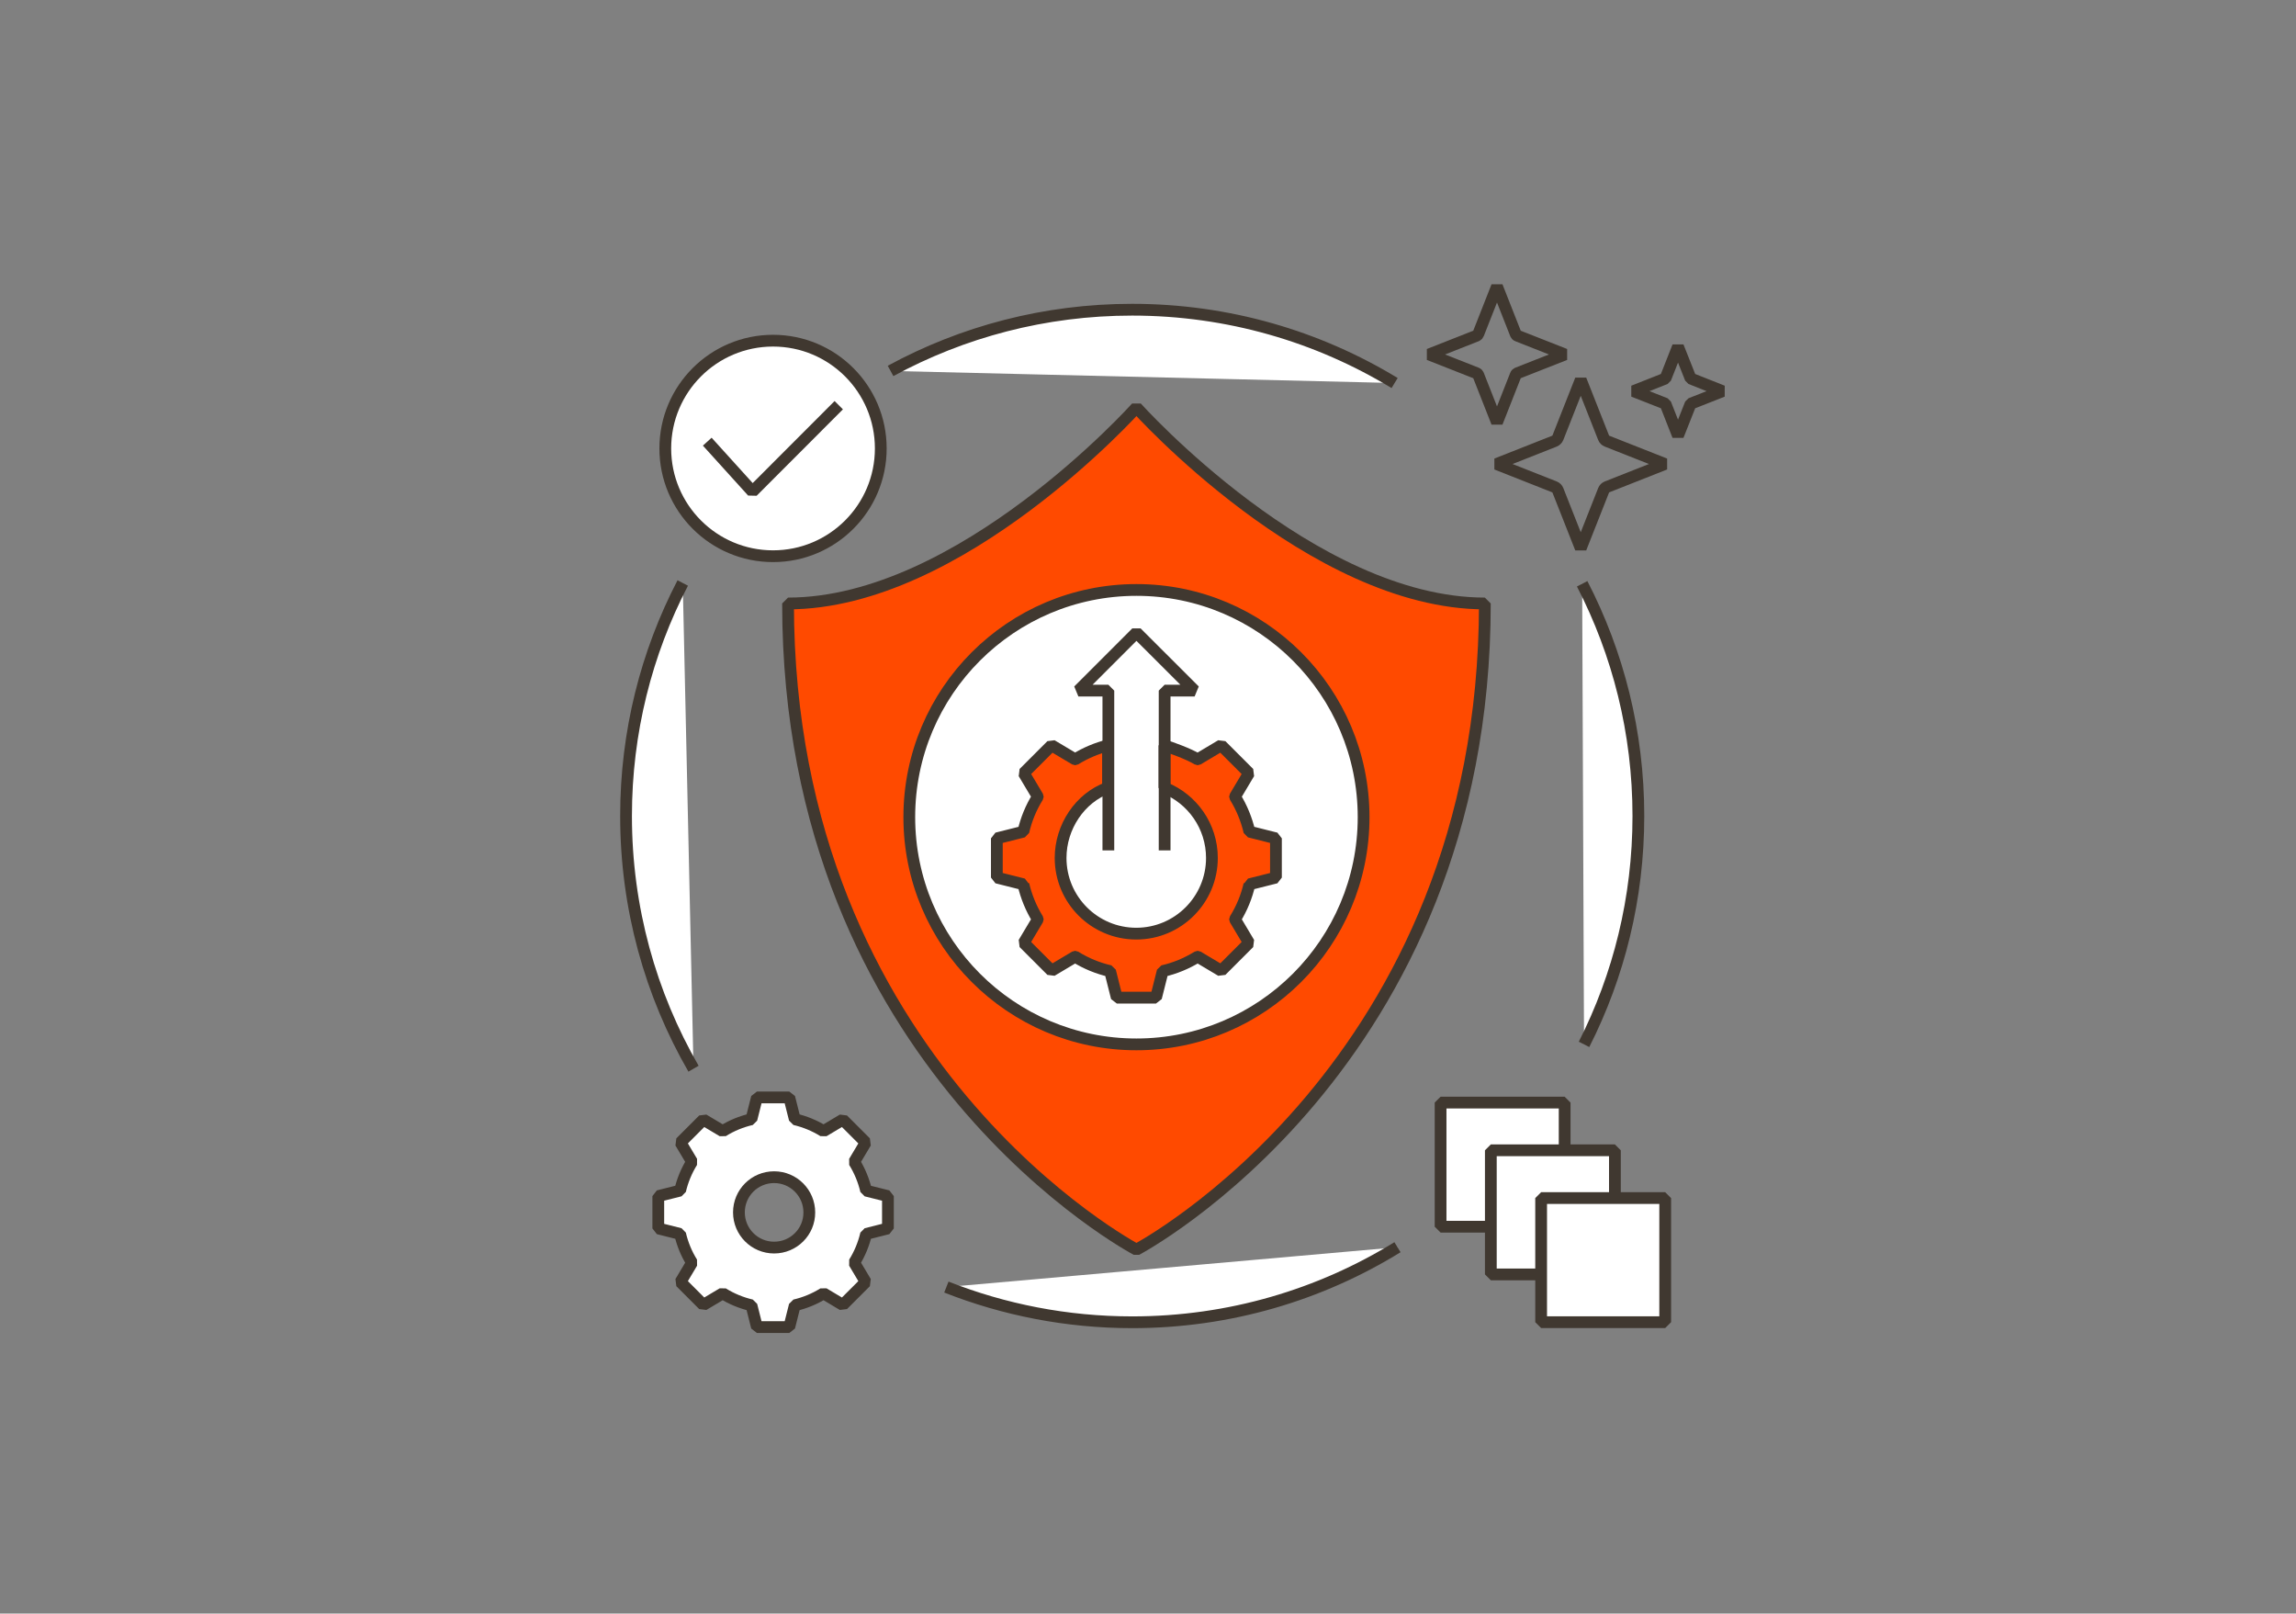
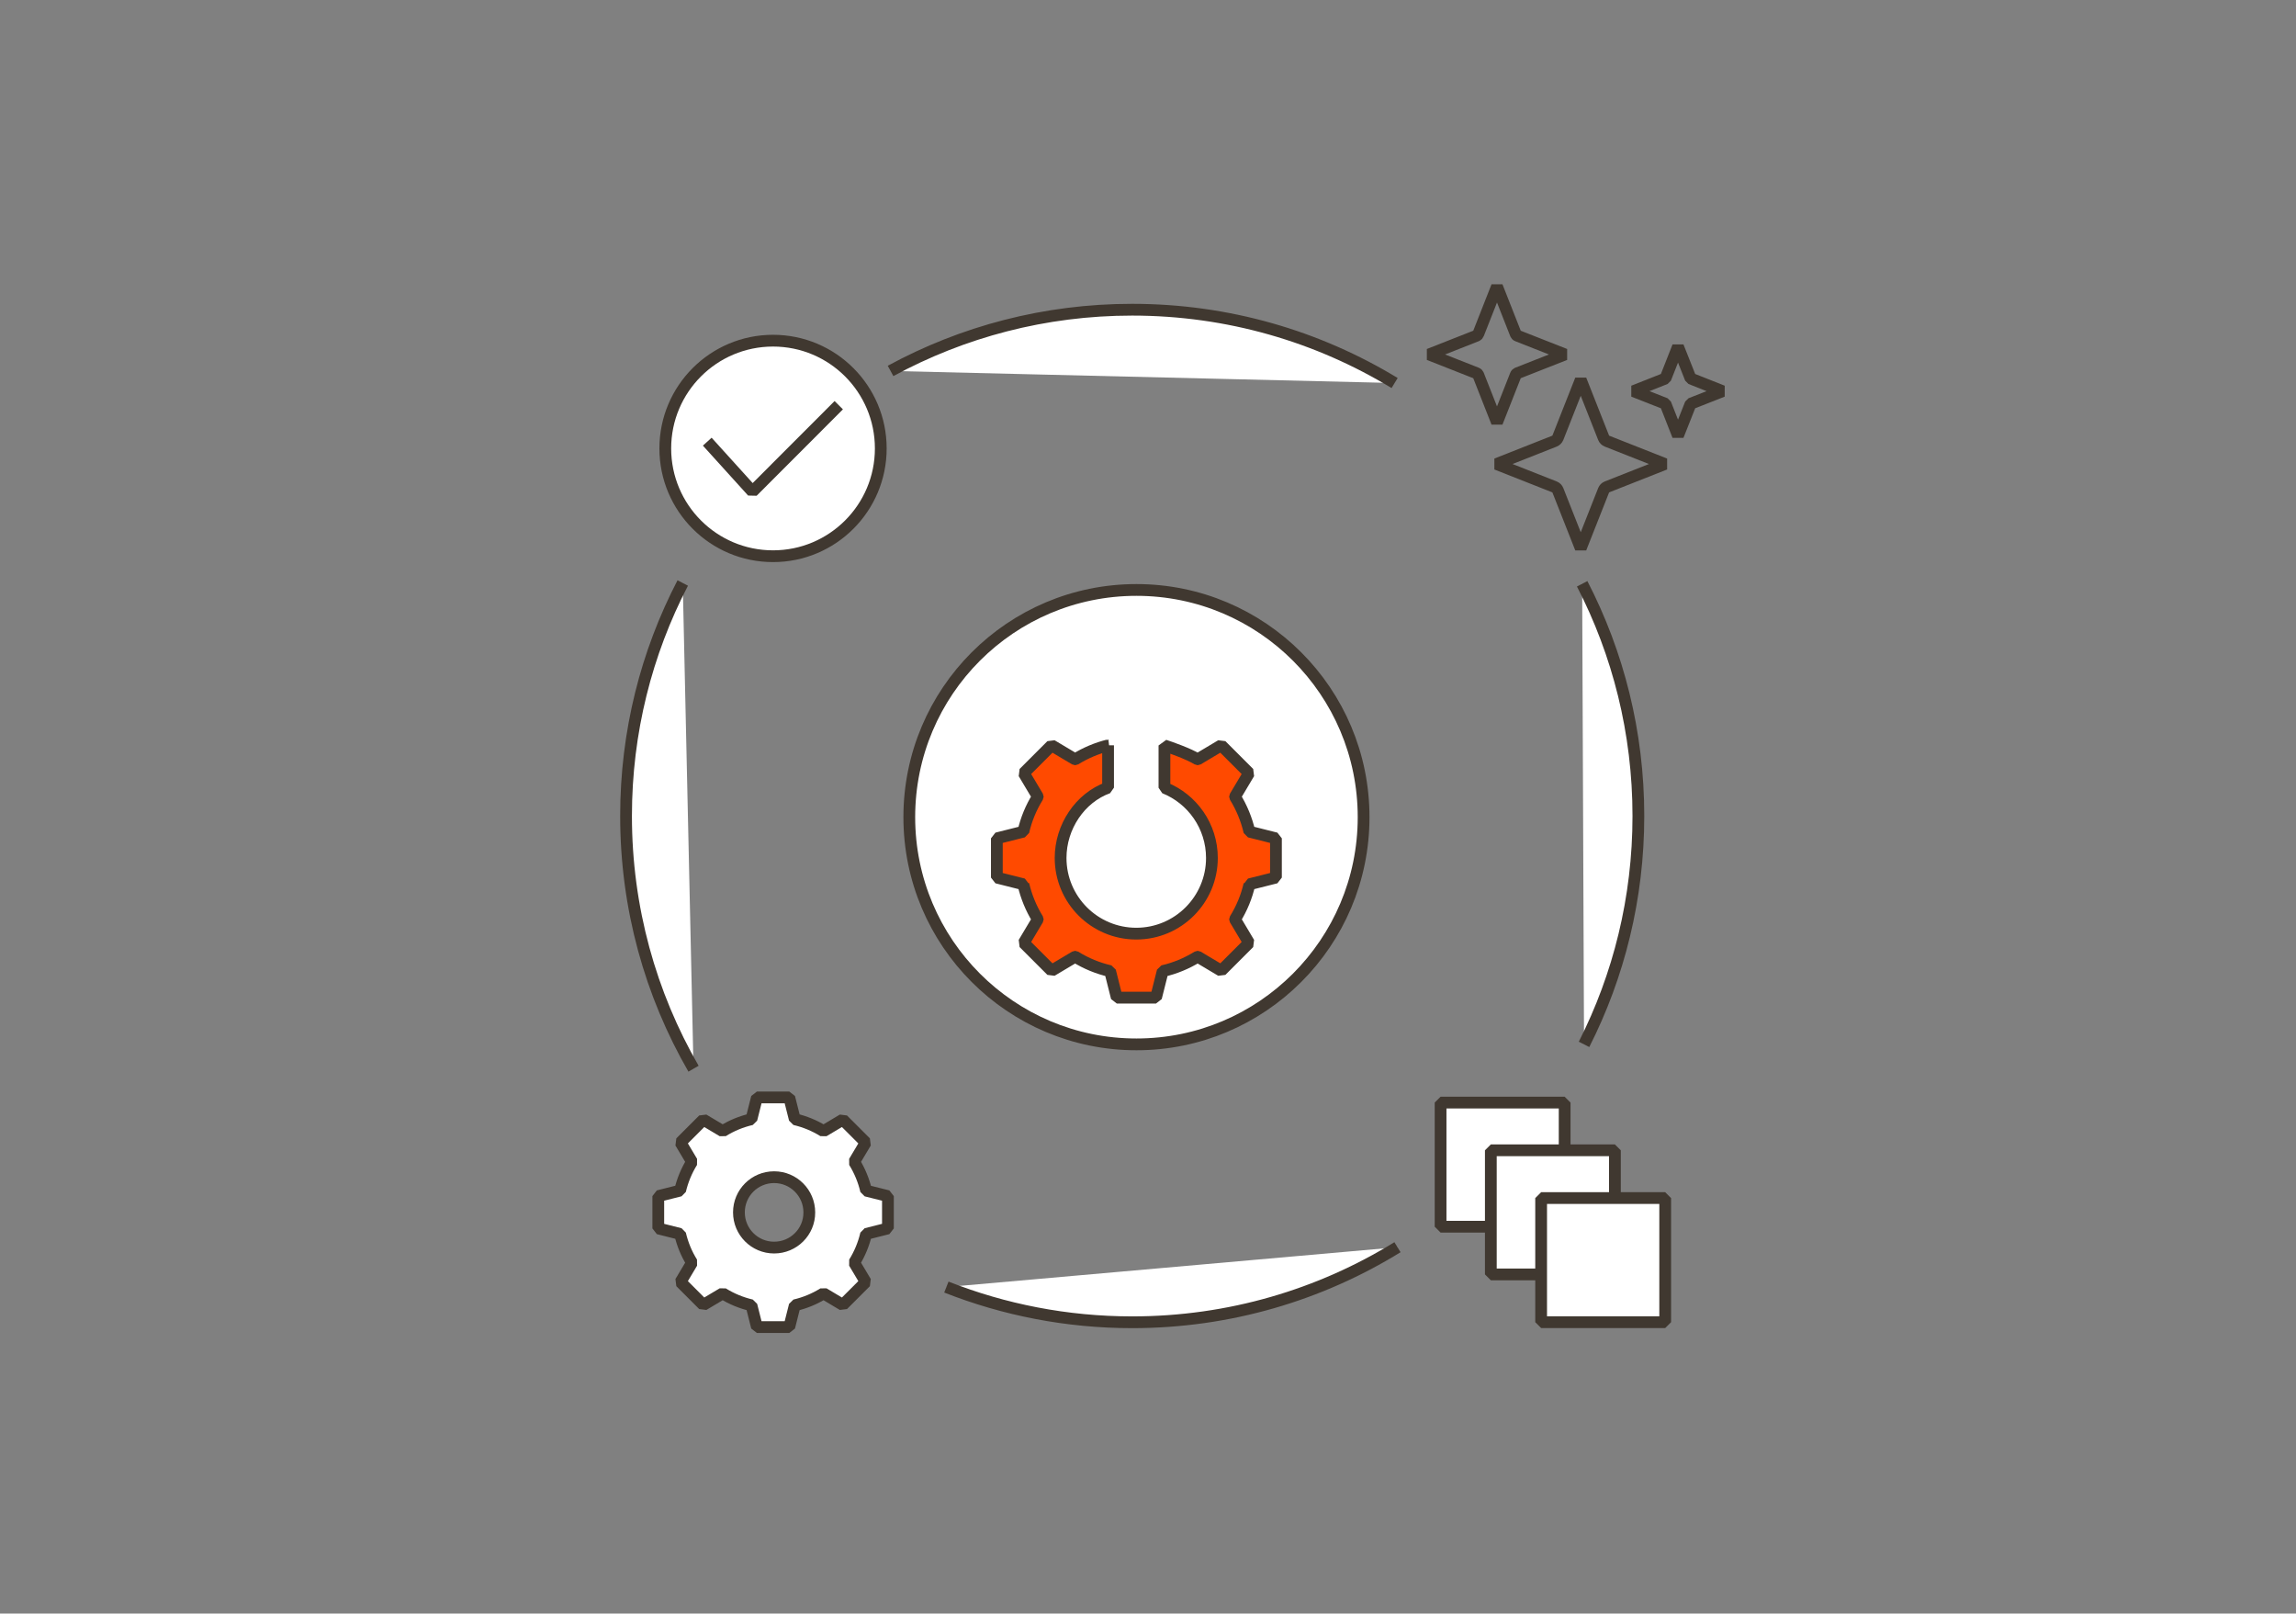
<svg xmlns="http://www.w3.org/2000/svg" version="1.1" id="Layer_1" x="0px" y="0px" viewBox="0 0 487.99 342.87" style="enable-background:new 0 0 487.99 342.87;" xml:space="preserve">
  <rect x="0" y="0" width="487.99" height="342.87" fill="#808080" stroke="none" />
  <style type="text/css"> .st0{fill:#FFFFFF;stroke:#403830;stroke-width:2.5;stroke-linejoin:bevel;stroke-miterlimit:10;} .st1{fill:#FFFFFF;stroke:#403830;stroke-width:2.5;stroke-linejoin:round;stroke-miterlimit:10;} .st2{fill:#FF4A00;stroke:#403830;stroke-width:2.5;stroke-linecap:round;stroke-linejoin:bevel;stroke-miterlimit:10;} .st3{fill:#FFFFFF;stroke:#403830;stroke-width:2.5;stroke-linecap:round;stroke-linejoin:round;stroke-miterlimit:10;} .st4{fill:#FF4A00;stroke:#403830;stroke-width:2.5;stroke-linejoin:bevel;stroke-miterlimit:10;} .st5{fill:none;stroke:#403830;stroke-width:2.5;stroke-linejoin:bevel;stroke-miterlimit:10;} </style>
  <g id="Layer_2_00000070108609870466798850000005810671958577842074_"> </g>
  <g id="Layer_1_00000082340991066962613320000017685995092412736902_">
    <g>
      <g>
        <circle class="st0" cx="164.3" cy="95.29" r="22.9" />
        <polyline class="st0" points="150.32,93.85 159.93,104.46 178.27,86.1 " />
      </g>
      <path class="st0" d="M184.08,253L184.08,253c-0.5-2.14-1.34-4.2-2.53-6.12l0,0l2.45-4.11l-4.86-4.86l-4.11,2.45l0,0 c-1.91-1.19-3.98-2.03-6.11-2.53l0,0l-1.17-4.64h-6.87l-1.17,4.64l0,0c-2.14,0.5-4.2,1.33-6.11,2.53l0,0l-4.11-2.45l-4.86,4.86 l2.45,4.11l0,0c-1.19,1.91-2.03,3.98-2.53,6.11l0,0l-4.64,1.17v6.87l4.64,1.17l0,0c0.5,2.14,1.33,4.2,2.53,6.11l0,0l-2.45,4.11 l4.86,4.86l4.11-2.45l0,0c1.91,1.19,3.98,2.03,6.11,2.53l0,0l1.17,4.64h6.87l1.17-4.64l0,0c2.14-0.5,4.2-1.34,6.11-2.53l0,0 l4.11,2.45l4.86-4.86l-2.45-4.11l0,0c1.19-1.91,2.03-3.98,2.53-6.11l0,0l4.64-1.17v-6.87L184.08,253z M164.53,265.1 c-4.14,0-7.48-3.36-7.48-7.48c0-4.14,3.34-7.48,7.48-7.48s7.48,3.36,7.48,7.48C172.03,261.75,168.68,265.1,164.53,265.1z" />
      <path class="st1" d="M189.28,78.82c15.26-8.3,32.75-13.01,51.34-13.01c20.42,0,39.51,5.69,55.79,15.58" />
      <path class="st1" d="M147.4,227.09c-9.12-15.81-14.34-34.14-14.34-53.7c0-17.86,4.34-34.68,12.05-49.51" />
      <path class="st1" d="M297.02,265.02c-16.39,10.11-35.72,15.95-56.38,15.95c-13.95,0-27.26-2.66-39.5-7.48" />
      <path class="st1" d="M336.27,124.05c7.64,14.78,11.95,31.56,11.95,49.34c0,17.47-4.16,33.95-11.55,48.53" />
      <g>
-         <path class="st2" d="M241.54,86.58c0,0-37.31,41.65-74.05,41.65c0,98.35,74.05,137.3,74.05,137.3s74.05-38.93,74.05-137.3 C278.85,128.24,241.54,86.58,241.54,86.58z" />
-       </g>
+         </g>
      <circle class="st3" cx="241.54" cy="173.64" r="48.28" />
-       <path class="st4" d="M235.57,158.37c-2.45,0.61-4.84,1.61-7.05,2.98c0,0,0,0-0.02,0l-5-2.98l-5.91,5.91l2.98,5c0,0,0,0,0,0.02 c-1.45,2.33-2.47,4.83-3.06,7.42l0,0l-5.64,1.42v8.34l5.64,1.42c0,0,0,0,0,0.02c0.61,2.59,1.62,5.09,3.06,7.42c0,0,0,0,0,0.02 l-2.98,5l5.91,5.91l5-2.98c0,0,0,0,0.02,0c2.33,1.45,4.83,2.47,7.42,3.06l0,0l1.42,5.64h8.34l1.42-5.64l0,0 c2.59-0.59,5.09-1.62,7.42-3.06c0,0,0,0,0.02,0l5,2.98l5.91-5.91l-2.98-5c0,0,0,0,0-0.02c1.45-2.33,2.47-4.83,3.06-7.42 c0,0,0,0,0-0.02l5.64-1.42l0,0v-8.34l-5.64-1.42l0,0c-0.61-2.59-1.62-5.09-3.06-7.42c0,0,0,0,0-0.02l2.98-5l-5.91-5.91l-5,2.98 c0,0,0,0-0.02,0c-1.94-1.2-5.83-2.55-7.05-2.95v4.52v4.47c5.92,2.37,10.09,8.16,10.09,14.92c0,8.87-7.2,16.08-16.08,16.08 s-16.08-7.2-16.08-16.08c0-6.62,4.12-12.78,10.09-14.94v-3.08v-5.92H235.57z" />
-       <polyline class="st5" points="247.53,180.7 247.53,146.75 253.9,146.75 241.54,134.41 229.2,146.75 235.57,146.75 235.57,180.7 " />
+       <path class="st4" d="M235.57,158.37c-2.45,0.61-4.84,1.61-7.05,2.98c0,0,0,0-0.02,0l-5-2.98l-5.91,5.91l2.98,5c0,0,0,0,0,0.02 c-1.45,2.33-2.47,4.83-3.06,7.42l0,0l-5.64,1.42v8.34l5.64,1.42c0,0,0,0,0,0.02c0.61,2.59,1.62,5.09,3.06,7.42c0,0,0,0,0,0.02 l-2.98,5l5.91,5.91l5-2.98c0,0,0,0,0.02,0c2.33,1.45,4.83,2.47,7.42,3.06l0,0l1.42,5.64h8.34l1.42-5.64l0,0 c2.59-0.59,5.09-1.62,7.42-3.06c0,0,0,0,0.02,0l5,2.98l5.91-5.91l-2.98-5c0,0,0,0,0-0.02c1.45-2.33,2.47-4.83,3.06-7.42 c0,0,0,0,0-0.02l5.64-1.42l0,0v-8.34l-5.64-1.42c-0.61-2.59-1.62-5.09-3.06-7.42c0,0,0,0,0-0.02l2.98-5l-5.91-5.91l-5,2.98 c0,0,0,0-0.02,0c-1.94-1.2-5.83-2.55-7.05-2.95v4.52v4.47c5.92,2.37,10.09,8.16,10.09,14.92c0,8.87-7.2,16.08-16.08,16.08 s-16.08-7.2-16.08-16.08c0-6.62,4.12-12.78,10.09-14.94v-3.08v-5.92H235.57z" />
      <g>
        <path class="st5" d="M331.1,93.04l4.87-12.34l4.87,12.34c0.12,0.31,0.37,0.56,0.69,0.69l12.34,4.87l-12.34,4.87 c-0.31,0.12-0.56,0.37-0.69,0.69l-4.87,12.34l-4.87-12.34c-0.12-0.31-0.37-0.56-0.69-0.69l-12.34-4.87l12.34-4.87 C330.72,93.6,330.97,93.35,331.1,93.04z" />
        <path class="st5" d="M314.19,70.98l3.98-10.11l3.98,10.11c0.06,0.16,0.19,0.3,0.36,0.36l10.11,3.98l-10.11,3.98 c-0.16,0.06-0.3,0.19-0.36,0.36l-3.98,10.11l-3.98-10.11c-0.06-0.16-0.19-0.3-0.36-0.36l-10.11-3.98l10.11-3.98 C313.99,71.27,314.13,71.13,314.19,70.98z" />
        <polygon class="st5" points="353.97,80.43 356.64,73.65 359.33,80.43 366.11,83.12 359.33,85.79 356.64,92.58 353.97,85.79 347.17,83.12 " />
      </g>
      <g>
        <rect x="306.18" y="234.29" class="st0" width="26.37" height="26.37" />
        <rect x="316.86" y="244.43" class="st0" width="26.37" height="26.37" />
        <rect x="327.55" y="254.58" class="st0" width="26.37" height="26.37" />
      </g>
    </g>
  </g>
</svg>